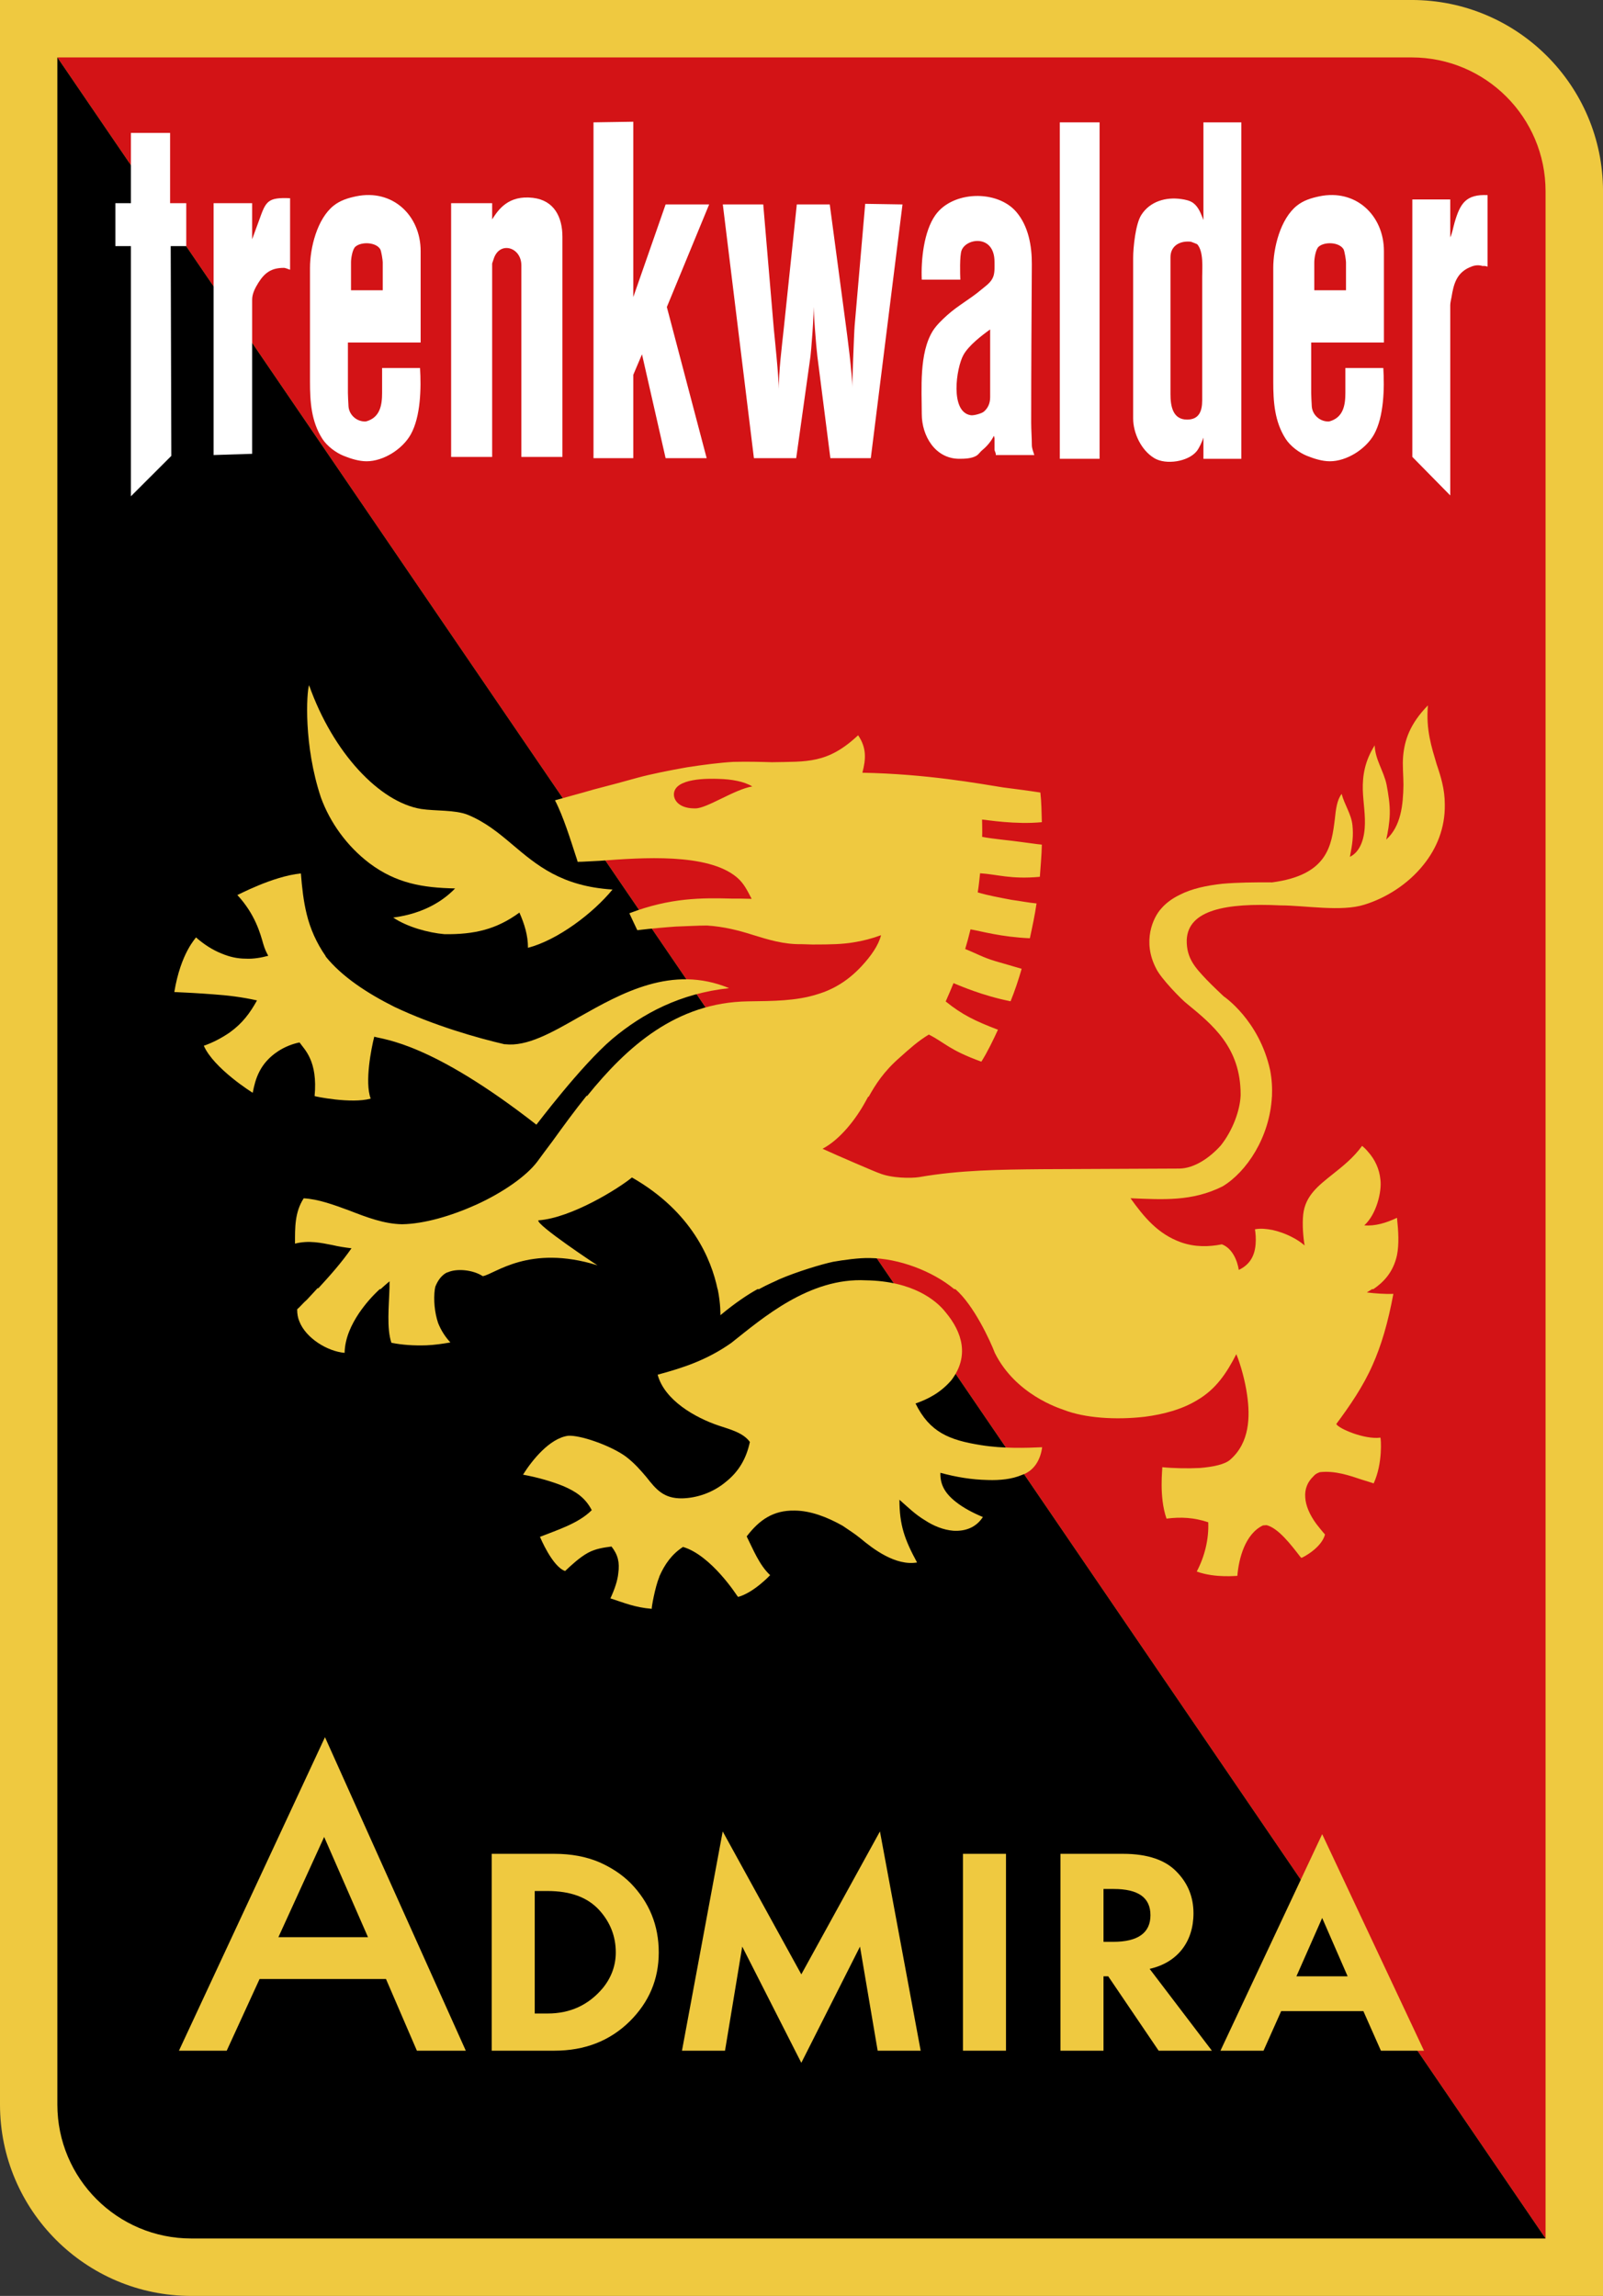
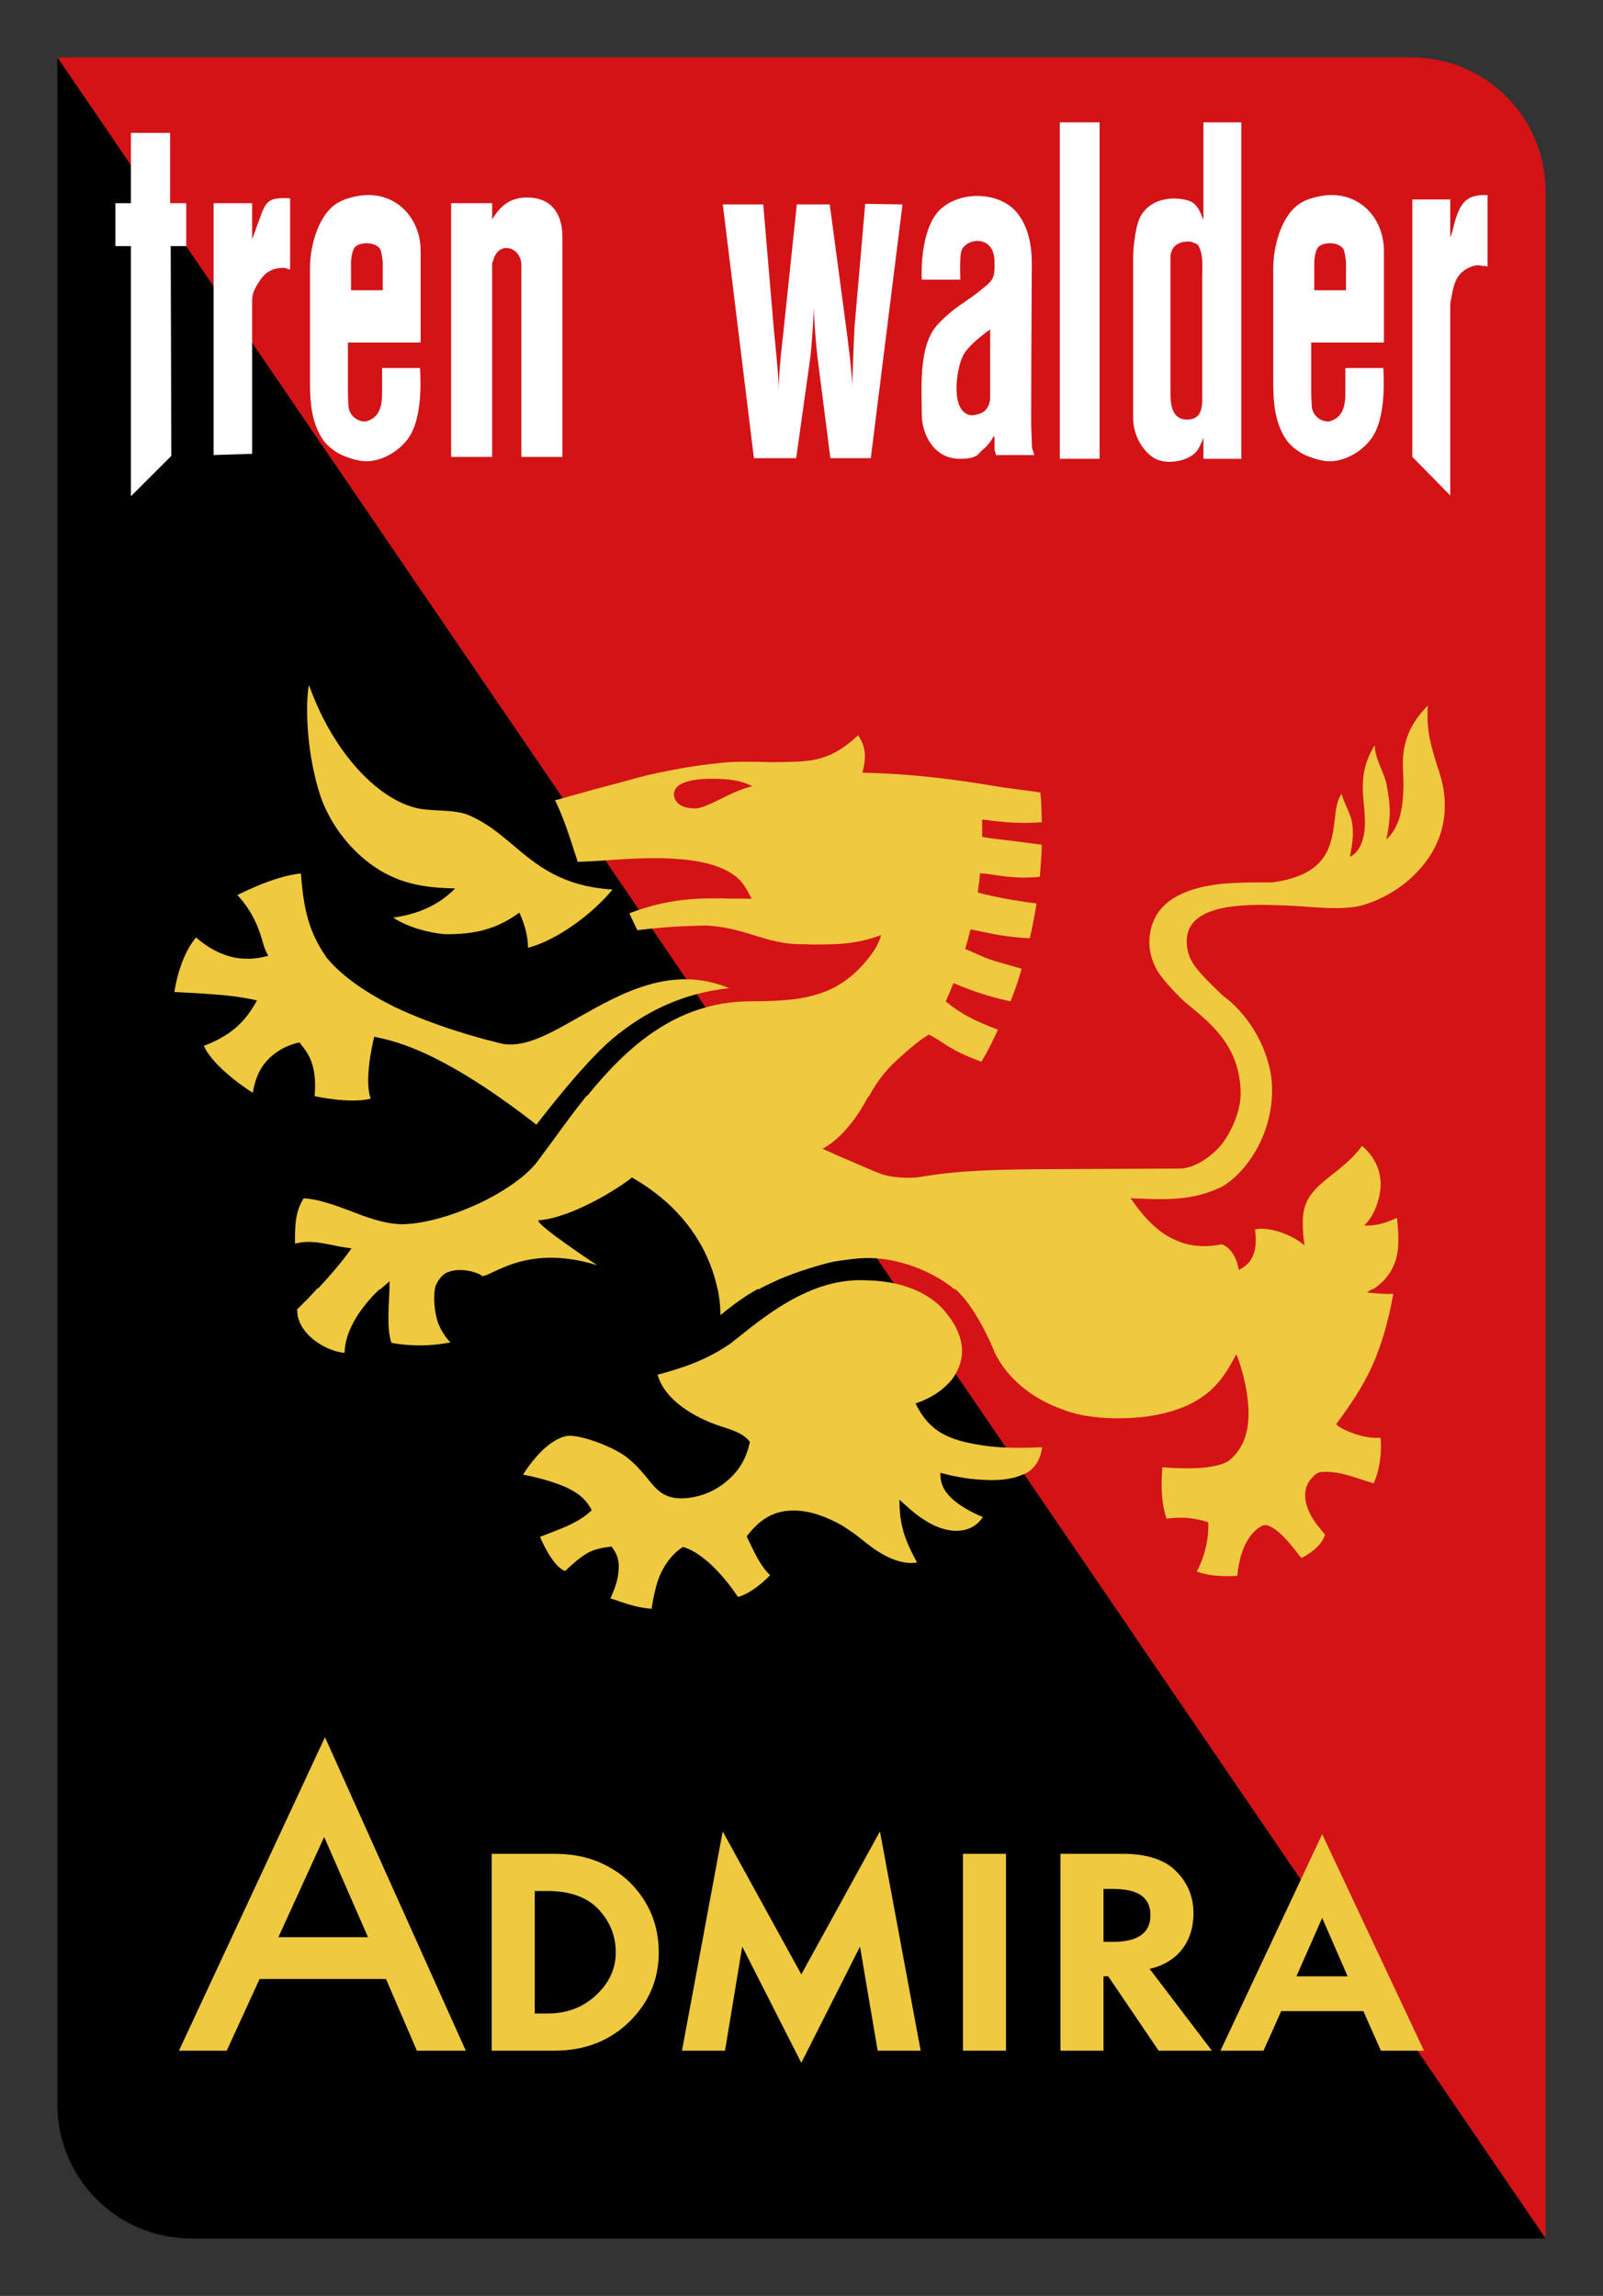
<svg xmlns="http://www.w3.org/2000/svg" width="406.89pt" height="582.65pt" viewBox="0 0 406.89 582.65" version="1.1">
  <rect x="0" y="0" width="406.89" height="582.65" fill="#333333" stroke="none" />
  <defs>
    <clipPath id="clip1">
      <path d="M 0 0 L 406.891 0 L 406.891 582.648 L 0 582.648 Z M 0 0 " />
    </clipPath>
  </defs>
  <g id="surface1">
    <g clip-path="url(#clip1)" clip-rule="nonzero">
-       <path style=" stroke:none;fill-rule:nonzero;fill:rgb(93.7%,78.799%,25.099%);fill-opacity:1;" d="M 0 -0.004 L 358.324 -0.004 C 385.141 -0.004 406.895 21.73 406.895 48.551 L 406.895 582.648 L 48.559 582.648 C 21.742 582.648 0 560.891 0 534.082 " />
-     </g>
+       </g>
    <path style=" stroke:none;fill-rule:nonzero;fill:rgb(82.7%,7.5%,8.6%);fill-opacity:1;" d="M 392.312 48.547 C 392.312 29.793 377.098 14.574 358.324 14.574 L 14.559 14.574 L 392.312 568.07 " />
    <path style=" stroke:none;fill-rule:nonzero;fill:rgb(0%,0%,0%);fill-opacity:1;" d="M 48.559 568.07 L 392.312 568.07 L 14.559 14.574 L 14.559 534.082 C 14.559 552.855 29.789 568.07 48.559 568.07 " />
    <path style=" stroke:none;fill-rule:nonzero;fill:rgb(93.7%,78.799%,25.099%);fill-opacity:1;" d="M 105.82 520.414 L 118.234 520.414 L 82.488 440.852 L 45.422 520.414 L 57.547 520.414 L 65.887 502.227 L 97.977 502.227 Z M 70.668 491.605 L 82.281 466.172 L 93.406 491.605 " />
    <path style=" stroke:none;fill-rule:nonzero;fill:rgb(93.7%,78.799%,25.099%);fill-opacity:1;" d="M 167.211 495.473 C 167.211 488.621 164.836 482.773 160.066 477.887 C 157.789 475.613 155.102 473.914 152.219 472.621 C 148.746 471.141 144.961 470.453 140.703 470.453 L 124.809 470.453 L 124.809 520.414 L 140.703 520.414 C 148.457 520.414 154.809 517.922 159.859 512.953 C 164.73 508.102 167.211 502.336 167.211 495.473 M 156.305 495.473 C 156.305 498.742 155.207 501.836 153.023 504.508 C 149.445 508.785 144.781 510.977 139.008 510.977 L 135.73 510.977 L 135.73 479.891 L 139.008 479.891 C 144.781 479.891 149.145 481.48 152.121 484.75 C 154.906 487.824 156.305 491.41 156.305 495.473 " />
    <path style=" stroke:none;fill-rule:nonzero;fill:rgb(93.7%,78.799%,25.099%);fill-opacity:1;" d="M 223.355 464.773 L 203.398 501.043 L 183.445 464.773 L 173.105 520.414 L 184.031 520.414 L 188.402 493.996 L 203.398 523.492 L 218.293 493.996 L 222.777 520.414 L 233.695 520.414 " />
    <path style=" stroke:none;fill-rule:nonzero;fill:rgb(93.7%,78.799%,25.099%);fill-opacity:1;" d="M 244.426 520.414 L 255.348 520.414 L 255.348 470.453 L 244.426 470.453 Z M 244.426 520.414 " />
    <path style=" stroke:none;fill-rule:nonzero;fill:rgb(93.7%,78.799%,25.099%);fill-opacity:1;" d="M 291.812 499.648 C 298.871 498.059 302.941 492.785 302.941 485.547 C 302.941 481.48 301.559 478 298.77 475.113 C 295.898 472.039 291.336 470.453 285.062 470.453 L 269.176 470.453 L 269.176 520.414 L 280.102 520.414 L 280.102 501.543 L 281.305 501.543 L 294.098 520.414 L 307.613 520.414 Z M 292.02 486.039 C 292.02 490.512 288.844 492.785 282.586 492.785 L 280.102 492.785 L 280.102 479.375 L 282.68 479.375 C 288.945 479.375 292.02 481.566 292.02 486.039 " />
    <path style=" stroke:none;fill-rule:nonzero;fill:rgb(93.7%,78.799%,25.099%);fill-opacity:1;" d="M 335.609 465.465 L 309.789 520.414 L 320.719 520.414 L 325.199 510.375 L 346.066 510.375 L 350.516 520.414 L 361.449 520.414 Z M 329.07 501.539 L 335.609 486.727 L 342.07 501.539 " />
    <path style=" stroke:none;fill-rule:nonzero;fill:rgb(93.7%,78.799%,25.099%);fill-opacity:1;" d="M 248.945 366.73 C 240.984 365.465 235.98 363.484 232.391 356.172 C 235.41 355.117 238.684 353.527 241.504 350.242 C 246.035 344.242 244.367 338.176 239.969 332.953 C 237.586 329.945 231.637 325.105 219.824 324.914 C 205.473 324.164 193.617 334.461 185.652 340.773 C 179.438 345.164 173.312 347.145 166.93 348.863 C 168.668 355.355 176.461 359.781 182.492 361.805 C 185.234 362.727 188.621 363.547 190.34 365.934 C 189.445 370.125 187.535 373.48 184.137 376.145 C 180.953 378.785 176.941 380.145 173.195 380.246 C 168.453 380.336 166.539 377.973 164.078 374.852 C 162.691 373.219 161.145 371.391 158.875 369.652 C 157.039 368.301 154.027 366.836 151.105 365.82 C 148.277 364.816 145.613 364.25 144.195 364.363 C 139.508 365.008 135.047 370.578 132.758 374.23 C 136.594 374.945 140.051 375.953 142.988 377.133 C 146.184 378.512 148.562 380.078 150.203 383.242 C 146.805 386.641 141.418 388.273 137.062 390.016 C 137.105 390.102 140.176 397.562 143.441 398.688 C 144.812 397.391 147.094 395.227 149.289 394.039 C 151.207 393.023 153.121 392.746 155.219 392.469 C 156.867 394.578 157.32 396.516 156.938 399.246 C 156.777 401.047 156.035 403.266 154.941 405.629 C 158.324 406.707 161.082 407.934 165.438 408.277 C 165.312 408.234 166.25 402.789 167.359 400.148 L 167.367 400.059 C 168.723 396.961 170.535 394.406 173.367 392.574 C 180.492 394.664 187.059 404.902 187.059 404.902 C 187.148 404.984 187.148 404.984 187.348 405.262 C 191.273 404.211 195.457 399.781 195.484 399.734 C 192.738 397.176 191.18 393.199 189.531 389.906 C 192.715 385.738 196.258 383.242 201.668 383.348 C 205.691 383.348 209.957 384.984 213.891 387.203 C 215.516 388.336 216.914 389.176 218.379 390.375 C 221.645 393.117 227.344 397.434 232.777 396.516 C 229.598 390.664 228.305 387 228.305 380.594 C 230.406 382.445 232.336 384.355 234.805 385.82 C 236.895 387.203 239.465 388.273 242.008 388.465 C 245.105 388.641 247.77 387.609 249.484 384.984 C 246.906 383.914 244.488 382.617 242.637 381.152 C 239.617 378.785 238.629 376.508 238.699 373.762 C 242.746 374.852 246.559 375.5 250.762 375.59 C 253.781 375.691 256.867 375.387 259.359 374.316 C 262.484 373.285 264.098 370.488 264.531 367.27 C 260.535 367.457 254.605 367.648 248.945 366.73 " />
    <path style=" stroke:none;fill-rule:nonzero;fill:rgb(93.7%,78.799%,25.099%);fill-opacity:1;" d="M 93.781 219.074 C 100.629 224.191 107.289 225.289 115.516 225.465 C 112.59 228.492 107.719 231.805 99.805 232.863 C 103.359 235.227 108.625 236.707 112.84 237.074 C 120.406 237.16 126.004 235.867 131.844 231.59 C 133.121 234.516 134.016 237.328 134.016 240.531 C 141.605 238.535 150.535 231.762 155.477 225.742 C 142.504 224.926 136.215 219.531 130.074 214.348 C 126.629 211.422 123.176 208.586 118.691 206.758 C 115.41 205.473 110.551 205.855 106.895 205.297 C 96.391 203.578 84.555 191.133 78.449 173.875 C 77.816 175.691 77.031 189.129 81.461 202.395 C 83.762 208.715 88.035 214.711 93.781 219.074 " />
    <path style=" stroke:none;fill-rule:nonzero;fill:rgb(93.7%,78.799%,25.099%);fill-opacity:1;" d="M 79.855 278.156 C 79.855 278.238 89.168 280.172 94.094 278.801 C 92.52 274.605 94.27 265.926 94.996 263.086 C 97.648 263.879 109.52 264.629 136.152 285.418 C 136.172 285.465 147.383 270.5 155.426 263.645 C 163.176 257.148 172.656 252.121 185.066 250.766 C 170.562 244.75 157.703 252.059 147.02 258.078 C 139.988 262.098 133.781 265.641 128.211 264.996 L 128.02 264.996 C 121.305 263.449 110.062 260.246 100.121 255.52 C 93.191 252.059 86.777 247.84 82.672 242.746 L 82.672 242.66 C 80.32 239.266 78.746 235.695 77.844 231.973 C 77.031 228.664 76.664 225.312 76.375 221.656 C 69.176 222.371 60.246 227.203 60.246 227.137 C 64.797 232.039 66.09 236.984 66.82 239.539 C 67.172 240.727 67.527 241.543 68.09 242.555 C 66.348 243.027 64.34 243.395 62.34 243.285 C 60.246 243.285 58.219 242.812 56.332 242.016 C 53.941 241.09 51.734 239.629 49.742 237.887 C 49.742 238.078 45.902 241.734 44.246 251.75 C 46.898 251.867 50.555 252.059 54.125 252.336 C 57.883 252.594 61.512 253.047 65.234 253.883 C 63.422 257.148 61.512 259.711 58.316 262.008 C 56.223 263.449 53.941 264.629 51.734 265.383 C 54.23 271.125 64.086 277.316 64.152 277.316 C 64.797 273.875 65.918 269.812 70.645 266.738 C 72.324 265.664 74.184 264.91 76.031 264.547 C 77.297 266.371 80.695 269.215 79.855 278.156 " />
    <path style=" stroke:none;fill-rule:nonzero;fill:rgb(93.7%,78.799%,25.099%);fill-opacity:1;" d="M 176.547 205.148 C 172.785 205.23 171.055 203.406 171.055 201.574 C 171.152 197.383 179.898 197.574 182.449 197.664 C 185.742 197.75 188.855 198.309 190.953 199.578 C 186.469 200.309 179.449 205.148 176.547 205.148 M 364.652 193.902 C 363.383 189.602 361.914 185.219 362.449 179.008 C 357.789 183.773 356.523 187.945 356.16 191.883 C 355.949 194.352 356.238 196.719 356.238 199.195 C 356.16 204.289 355.613 209.684 351.867 213.059 C 352.305 211.145 352.688 208.863 352.762 206.672 C 352.848 204.133 352.406 201.574 351.953 199.105 C 351.215 195.621 349.031 192.719 348.945 189.148 C 346.395 193.172 345.84 196.891 345.922 200.461 C 346.023 203.746 346.66 206.949 346.395 210.242 C 346.109 213.875 344.766 216.434 342.648 217.441 C 343.289 214.152 343.57 212.152 343.289 209.398 C 343 206.586 341.262 204.219 340.551 201.469 C 339.355 203.02 339.078 205.383 338.812 207.941 C 337.98 214.52 337.094 222.086 322.848 223.934 L 322.395 223.914 C 318.277 223.914 314.266 223.934 310.234 224.281 C 306.316 224.73 302.574 225.465 299.383 227.117 C 297.484 228.039 295.902 229.227 294.73 230.602 C 292.734 232.773 289.812 238.922 293.523 245.906 C 294.766 248.402 299.93 253.688 301.23 254.68 C 307.805 260.074 314.91 265.812 314.91 277.77 C 314.91 277.871 314.91 277.984 314.902 278.094 C 314.734 281.785 312.922 286.863 309.875 290.688 C 307.129 293.762 303.176 296.535 299.301 296.555 L 264.449 296.711 C 253.941 296.816 243.707 296.906 233.309 298.723 C 231.246 299.051 226.266 299.012 223.164 297.719 C 222.93 297.719 212.312 293.156 208.785 291.527 C 213.328 289.141 217.355 283.852 219.73 279.469 C 219.941 279.09 220.152 278.715 220.363 278.328 L 220.496 278.328 C 222.207 275.273 224.289 271.918 228.48 268.289 C 230.84 266.18 233.016 264.203 235.762 262.547 C 239.793 264.566 240.852 266.441 249.098 269.426 C 250.602 267.059 252.172 263.816 253.312 261.32 C 247.566 259.129 244.211 257.516 240.047 254.145 C 240.633 252.832 241.488 250.852 242.027 249.496 C 243.754 250.203 249.477 252.703 256.516 254.098 C 257.562 251.52 258.488 248.77 259.328 245.859 C 257.426 245.285 254.605 244.488 252.691 243.93 C 249.406 242.938 248.152 242.102 244.996 240.836 C 245.441 239.371 245.988 237.352 246.344 235.848 C 249.18 236.336 254.152 237.797 261.41 238.105 C 262.039 235.18 262.688 232.191 263.105 229.27 C 261.141 229.094 258.887 228.641 256.789 228.363 C 253.984 227.824 251.02 227.312 248.176 226.469 C 248.441 224.906 248.594 223.203 248.777 221.613 C 253.246 221.895 256.484 223.184 263.945 222.516 C 264.113 219.871 264.406 217.059 264.449 214.348 C 263.152 214.238 260.879 213.875 259.242 213.68 C 256.316 213.254 252.121 212.93 249.297 212.371 C 249.355 210.973 249.293 209.488 249.281 207.98 C 250.633 208.094 257.809 209.297 264.449 208.648 C 264.379 206.199 264.363 203.598 264.078 201.125 C 261.172 200.672 257.379 200.184 254.672 199.836 C 248.289 198.824 235.289 196.418 218.898 196.098 C 219.812 192.609 219.988 189.797 217.816 186.59 C 210.039 193.902 204.746 193.238 195.906 193.43 C 193.078 193.344 189.879 193.258 186.137 193.344 C 182.746 193.539 178.555 194.074 174.363 194.723 C 169.801 195.535 165.254 196.438 161.855 197.363 C 158.574 198.285 154.555 199.359 150.629 200.375 C 147.512 201.297 144.34 202.113 140.871 203.102 C 142.977 207.125 144.883 213.316 146.172 217.27 C 146.172 217.27 146.547 218.344 146.621 218.711 C 148.062 218.711 150.07 218.539 152.266 218.453 C 162.965 217.637 179.664 216.434 187.035 222.645 C 188.863 224.191 189.688 226.02 190.793 228.105 C 189.051 228.039 187.328 228.039 185.676 228.039 C 178.195 227.848 170.258 227.766 159.746 231.762 C 160.406 233.137 161.047 234.602 161.766 236.059 C 165.59 235.609 168.797 235.332 171.523 235.141 C 174.539 235.047 177.094 234.875 179.473 234.875 C 183.703 235.156 187.328 236.059 191.066 237.246 C 194.906 238.43 198.902 239.695 203.453 239.609 C 204.289 239.609 205.57 239.695 206.219 239.695 C 211.145 239.695 213.871 239.609 216.609 239.156 C 219 238.789 221.367 238.168 223.633 237.328 C 223.004 239.891 221.082 242.621 218.711 245.176 C 215.246 248.918 211.508 251.109 207.484 252.316 C 202.098 254.035 196.242 254.035 189.879 254.117 C 171.621 254.395 159.172 265.605 149.062 278.094 L 148.887 278.094 C 145.824 281.898 142.965 285.828 140.234 289.613 C 138.859 291.418 137.594 293.156 136.379 294.797 C 133.574 298.531 127.566 302.664 120.977 305.676 C 114.582 308.57 107.645 310.598 102.078 310.68 L 102.004 310.68 C 97.496 310.598 93.133 308.938 88.66 307.199 C 84.738 305.758 80.801 304.297 77.086 304.102 C 74.793 307.676 74.879 311.52 74.879 315.602 C 78.375 314.703 81.547 315.414 84.398 315.969 C 85.941 316.336 87.566 316.59 89.223 316.781 C 86.672 320.441 83.789 323.684 80.82 326.91 L 80.605 326.91 C 79.719 327.902 78.809 328.848 77.902 329.836 C 76.973 330.633 76.254 331.555 75.426 332.27 C 75.426 333.473 75.609 334.461 75.996 335.359 C 77.637 339.574 83.09 342.949 87.469 343.32 C 87.566 339.492 89.223 336.113 91.109 333.273 C 92.77 330.855 94.43 328.973 96.395 327.145 L 96.613 327.145 C 97.324 326.484 98.078 325.836 98.875 325.168 C 98.887 325.727 98.883 326.324 98.863 326.934 L 98.859 326.934 C 98.734 331.402 98.109 337.086 99.348 340.762 C 102.078 341.32 105.098 341.508 108.227 341.406 C 110.289 341.32 112.289 341.035 114.32 340.676 C 112.965 339.215 111.93 337.574 111.199 335.73 C 110.312 333.086 110.012 329.875 110.371 327.145 L 110.387 327.145 C 110.422 326.953 110.469 326.738 110.492 326.543 C 111.707 323.453 113.621 322.828 113.695 322.867 C 115.887 321.883 119.961 322.184 122.543 323.859 C 125.594 323.367 134.238 315.691 151.664 321.109 C 151.633 321.152 135.922 310.727 136.66 309.691 C 145.074 309.09 157.09 301.566 160.406 298.812 C 175.652 307.52 180.57 319.648 182.137 327.145 L 182.176 327.145 C 182.977 331.133 182.848 333.77 182.855 333.77 C 186.73 330.543 189.859 328.5 192.293 327.145 L 192.672 327.145 C 195.059 325.836 196.746 325.195 197.734 324.68 C 202.375 322.676 208.715 320.785 211.484 320.207 C 213.922 319.777 218.109 319.176 220.828 319.262 C 228.121 319.348 236.637 322.527 242.211 327.145 L 242.492 327.145 C 247.195 331.207 251.379 340.336 252.539 343.379 C 257.809 353.891 268.766 357.336 270.004 357.789 C 275.359 359.871 283.148 360.387 290.527 359.547 C 295.371 358.926 300.133 357.637 303.969 355.27 C 308.617 352.539 311.332 348.516 313.812 343.66 C 314.91 346.238 316.094 350.629 316.547 353.977 C 317.363 359.547 317.203 366.129 312.266 370.426 C 310.98 371.609 307.961 372.258 304.598 372.535 C 301.516 372.699 297.82 372.617 295.016 372.34 C 295.137 372.406 294.109 379.715 296.098 385.391 C 299.754 384.922 303.145 385.113 306.688 386.316 C 306.871 390.594 305.781 395.008 303.77 398.816 C 308.438 400.531 314.066 399.867 314.078 399.914 C 314.441 395.434 316.094 389.242 320.578 387.113 L 321.484 387.043 C 324.457 387.781 327.668 391.977 330.055 395.066 C 330.145 395.18 330.234 395.242 330.34 395.348 C 330.504 395.348 335.398 392.922 336.328 389.414 C 335.512 388.508 334.805 387.586 334.148 386.766 C 332.336 384.293 331.43 382.016 331.312 380.012 C 331.145 377.906 331.871 376.086 333.41 374.621 C 333.898 374.059 334.25 373.91 334.977 373.609 C 338.812 373.152 342.531 374.441 345.738 375.52 C 346.836 375.824 347.762 376.168 348.68 376.445 C 351.047 371.285 350.512 364.945 350.391 364.836 C 346.359 365.375 339.699 362.516 339.191 361.375 C 342.648 356.73 346.023 351.809 348.395 346.414 C 350.594 341.508 352.305 335.73 353.676 328.359 C 351.496 328.418 349.23 328.266 346.938 327.988 C 347.367 327.727 347.824 327.445 348.289 327.145 L 348.613 327.145 C 351.074 325.469 353.641 322.957 354.598 318.527 C 355.148 315.777 354.973 312.512 354.598 309.047 C 351.953 310.316 349.031 311.215 346.293 310.961 C 349.379 308.207 350.777 302.383 350.391 299.375 C 350.141 296.711 349.031 294.258 347.219 292.258 C 346.754 291.695 346.293 291.246 345.738 290.793 C 343.57 293.789 340.82 295.973 338.266 298 C 334.605 300.918 331.312 303.461 330.793 308.207 C 330.516 310.766 330.793 313.973 331.145 316.059 C 329.395 314.508 326.324 312.879 323.031 312.145 C 321.578 311.863 319.934 311.672 318.547 311.969 C 318.715 313.047 318.82 314.312 318.715 315.691 C 318.473 319.176 316.816 321.152 314.441 322.27 C 314.078 319.902 312.805 316.781 310.148 315.777 C 306.871 316.426 303.391 316.531 299.754 315.262 C 293.898 313.148 290.414 308.898 286.953 304.086 C 295.27 304.422 302.59 304.938 310.332 301.074 C 316.402 297.418 322.297 288.637 322.848 278.305 L 322.863 278.305 C 322.965 276.113 322.84 273.855 322.395 271.578 C 319.605 258.852 310.617 252.852 310.617 252.852 C 310.617 252.852 307.613 250.035 306.23 248.574 C 303.496 245.652 301.121 243.262 301.23 238.512 C 301.57 230.922 311.141 229.094 325.035 229.766 C 331.242 229.766 340.434 231.441 346.293 229.59 C 351.68 227.934 357.328 224.477 361.34 219.441 C 364.652 215.336 366.84 210.137 366.734 204.133 C 366.734 200.285 365.734 197.082 364.652 193.902 " />
    <path style=" stroke:none;fill-rule:nonzero;fill:rgb(100%,100%,100%);fill-opacity:1;" d="M 351.281 86.918 L 332.82 86.918 L 332.82 99.699 C 332.82 100.004 332.906 102.344 332.973 103.172 C 333.16 105.402 335.176 107.09 337.391 106.957 C 340.996 105.984 341.496 102.805 341.496 99.699 L 341.496 93.387 L 351.125 93.387 C 351.441 98.469 351.297 105.754 348.758 110.273 C 346.668 113.984 341.844 117.059 337.555 117.059 C 335.617 117.059 333.539 116.402 331.766 115.691 C 329.746 114.883 327.531 113.211 326.348 111.379 C 323.508 106.984 323.191 101.93 323.191 96.859 L 323.191 67.98 C 323.191 62.926 324.988 55.555 329.188 52.195 C 330.863 50.852 332.82 50.258 334.871 49.828 C 344.176 47.871 351.281 54.699 351.281 63.715 Z M 333.605 73.66 L 341.656 73.66 L 341.656 66.559 C 341.656 66.016 341.297 63.695 341.023 63.242 C 339.934 61.43 336.23 61.281 334.711 62.609 C 333.953 63.277 333.605 65.598 333.605 66.559 " />
    <path style=" stroke:none;fill-rule:nonzero;fill:rgb(100%,100%,100%);fill-opacity:1;" d="M 358.492 50.617 L 368.117 50.617 L 368.117 60.242 C 368.676 59.043 368.852 57.719 369.223 56.453 C 370.648 51.578 372.113 49.266 377.59 49.516 L 377.59 67.664 C 377.223 67.52 376.715 67.457 376.324 67.504 C 375.031 67.109 373.965 67.414 372.961 67.871 C 369.66 69.367 368.965 72.195 368.441 75.395 C 368.328 76.035 368.117 76.809 368.117 77.445 L 368.117 125.73 L 358.492 115.949 " />
-     <path style=" stroke:none;fill-rule:nonzero;fill:rgb(100%,100%,100%);fill-opacity:1;" d="M 150.648 116.27 L 150.648 31.051 L 160.746 30.891 L 160.746 75.395 L 168.953 51.879 L 180.004 51.879 L 169.266 77.918 L 179.371 116.27 L 168.953 116.27 L 162.957 89.914 L 160.746 95.121 L 160.746 116.27 " />
    <path style=" stroke:none;fill-rule:nonzero;fill:rgb(100%,100%,100%);fill-opacity:1;" d="M 183.473 51.879 L 193.734 51.879 L 196.414 83.441 C 196.477 84.164 197.789 96.512 197.68 99.227 C 197.68 93.891 198.383 88.73 198.938 83.441 L 202.254 51.879 L 210.617 51.879 L 214.723 82.652 C 214.898 83.988 216.453 95.422 216.297 98.434 C 216.297 98.434 216.766 84.539 216.934 82.652 L 219.613 51.727 L 229.082 51.879 L 221.035 116.27 L 210.773 116.27 L 207.469 90.387 C 207.18 88.168 206.402 78.543 206.516 75.871 C 206.715 80.043 205.809 89.793 205.727 90.387 L 202.098 116.27 L 191.367 116.27 " />
    <path style=" stroke:none;fill-rule:nonzero;fill:rgb(100%,100%,100%);fill-opacity:1;" d="M 269.004 116.43 L 279.105 116.43 L 279.105 31.051 L 269.004 31.051 Z M 269.004 116.43 " />
    <path style=" stroke:none;fill-rule:nonzero;fill:rgb(100%,100%,100%);fill-opacity:1;" d="M 54.219 115.48 L 54.219 51.562 L 64.004 51.562 L 64.004 60.719 C 64.562 59.129 65.176 57.566 65.738 55.984 C 67.484 51.098 67.824 50.051 73.633 50.301 L 73.633 68.453 C 73.176 68.324 72.5 67.98 72.051 67.98 C 68.871 67.98 67.172 69.219 65.582 71.762 C 64.809 73.004 64.004 74.488 64.004 76.027 L 64.004 115.164 " />
    <path style=" stroke:none;fill-rule:nonzero;fill:rgb(100%,100%,100%);fill-opacity:1;" d="M 106.773 86.918 L 88.309 86.918 L 88.309 99.699 C 88.309 100.004 88.398 102.344 88.465 103.172 C 88.652 105.402 90.664 107.09 92.883 106.957 C 96.488 105.984 96.988 102.805 96.988 99.699 L 96.988 93.387 L 106.617 93.387 C 106.934 98.469 106.789 105.754 104.246 110.273 C 102.16 113.984 97.34 117.059 93.043 117.059 C 91.109 117.059 89.031 116.402 87.258 115.691 C 85.238 114.883 83.023 113.211 81.836 111.379 C 79 106.984 78.684 101.93 78.684 96.859 L 78.684 67.98 C 78.684 62.926 80.48 55.555 84.68 52.195 C 86.359 50.852 88.309 50.258 90.359 49.828 C 99.664 47.871 106.773 54.699 106.773 63.715 Z M 89.098 73.66 L 97.148 73.66 L 97.148 66.559 C 97.148 66.016 96.789 63.695 96.516 63.242 C 95.426 61.43 91.723 61.281 90.203 62.609 C 89.445 63.277 89.098 65.598 89.098 66.559 " />
    <path style=" stroke:none;fill-rule:nonzero;fill:rgb(100%,100%,100%);fill-opacity:1;" d="M 252.281 110.586 C 251.531 112.074 250.555 113.211 249.285 114.27 C 248.75 114.711 248.469 115.258 247.863 115.641 C 246.672 116.383 244.82 116.43 243.496 116.43 C 237.414 116.43 233.973 110.66 233.973 105.066 C 233.973 98.832 233.238 89.586 236.812 83.918 C 237.715 82.496 239.199 81.09 240.445 79.969 C 243.105 77.574 246.297 75.859 249.02 73.555 C 250.215 72.539 251.562 71.723 252.129 70.188 C 252.535 69.07 252.438 67.586 252.438 66.453 C 252.438 59.434 245.238 60.391 244.074 63.559 C 243.57 64.922 243.699 69.531 243.762 70.977 L 233.973 70.977 C 233.754 66.094 234.461 58.746 237.445 54.562 C 241.824 48.422 253.105 48.105 257.965 53.773 C 261.066 57.398 261.93 62.422 261.91 67.031 C 261.832 80.449 261.746 93.859 261.746 107.273 C 261.746 109.152 261.91 111.059 261.91 112.953 C 261.91 113.738 262.289 114.719 262.539 115.48 L 252.758 115.48 C 252.848 114.926 252.438 114.535 252.438 114.059 L 252.438 111.219 C 252.438 111.105 252.312 110.715 252.281 110.586 M 251.332 83.602 C 249.141 85.164 245.871 87.695 244.551 90.07 C 242.715 93.371 241.066 104.609 246.441 105.379 C 247.184 105.484 249.172 104.949 249.762 104.438 C 250.652 103.66 251.332 102.52 251.332 100.805 " />
    <path style=" stroke:none;fill-rule:nonzero;fill:rgb(100%,100%,100%);fill-opacity:1;" d="M 305.465 111.059 C 305.113 112.102 304.426 113.684 303.73 114.535 C 301.562 117.176 295.938 118.035 293 116.27 C 289.688 114.285 287.629 109.941 287.629 106.172 L 287.629 65.453 C 287.629 62.855 288.223 56.863 289.688 54.562 C 291.902 51.074 295.973 49.953 299.84 50.516 C 300.883 50.664 302.082 50.898 302.938 51.562 C 304.301 52.621 304.852 54.301 305.465 55.828 L 305.465 31.051 L 315.09 31.051 L 315.09 116.43 L 305.465 116.43 Z M 303.887 61.977 C 303.68 61.895 302.422 61.359 302.309 61.348 C 299.629 61.035 297.102 62.27 297.102 65.297 L 297.102 100.016 C 297.102 103.008 297.656 106.484 301.312 106.484 C 304.32 106.484 305.152 104.395 305.152 101.594 L 305.152 70.188 C 305.152 68.062 305.551 63.848 303.887 61.977 " />
    <path style=" stroke:none;fill-rule:nonzero;fill:rgb(100%,100%,100%);fill-opacity:1;" d="M 29.285 62.453 L 29.285 51.562 L 33.23 51.562 L 33.23 33.73 L 43.176 33.73 L 43.176 51.562 L 47.277 51.562 L 47.277 62.453 L 43.332 62.453 L 43.488 115.688 L 33.23 125.945 L 33.23 62.453 " />
    <path style=" stroke:none;fill-rule:nonzero;fill:rgb(100%,100%,100%);fill-opacity:1;" d="M 114.508 115.953 L 114.508 51.562 L 124.922 51.562 L 124.922 55.668 C 126.492 53.215 129.012 49.457 135.305 50.211 C 140.645 50.855 142.758 55.059 142.758 60.09 L 142.758 115.953 L 132.336 115.953 L 132.336 67.348 C 132.336 62.691 126.848 61.117 125.344 65.609 L 124.922 66.871 L 124.922 115.953 " />
  </g>
</svg>